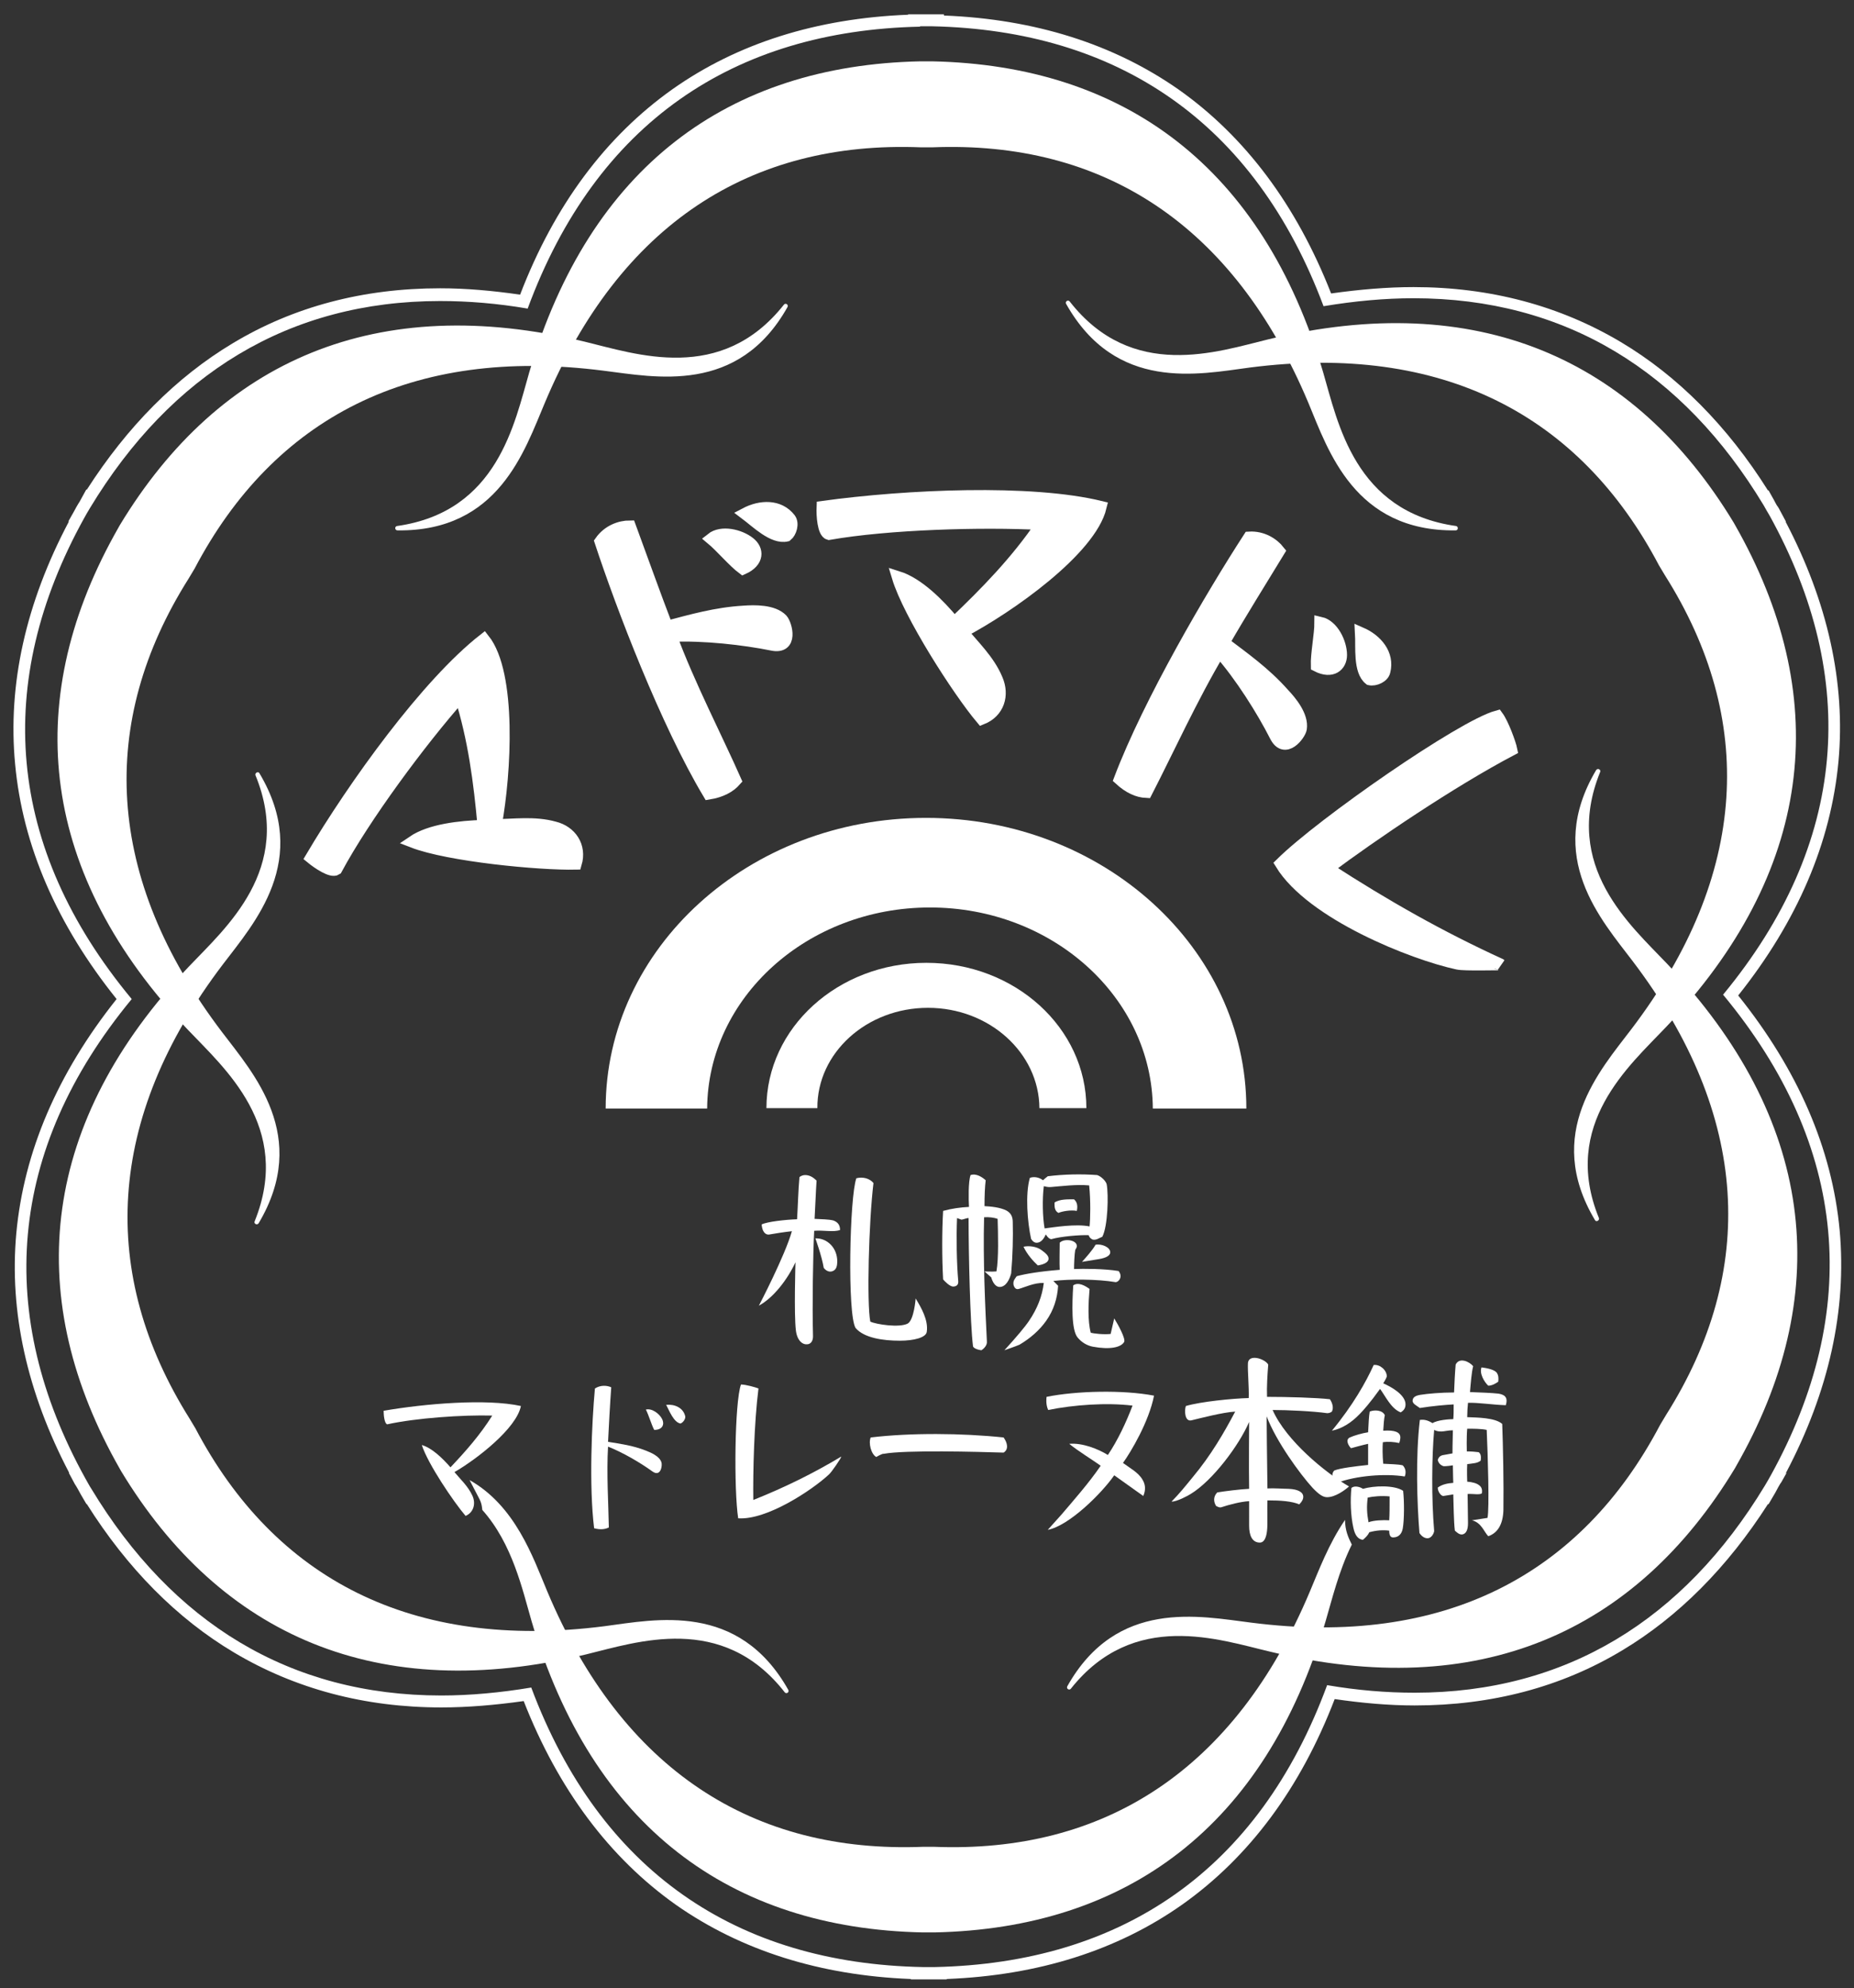
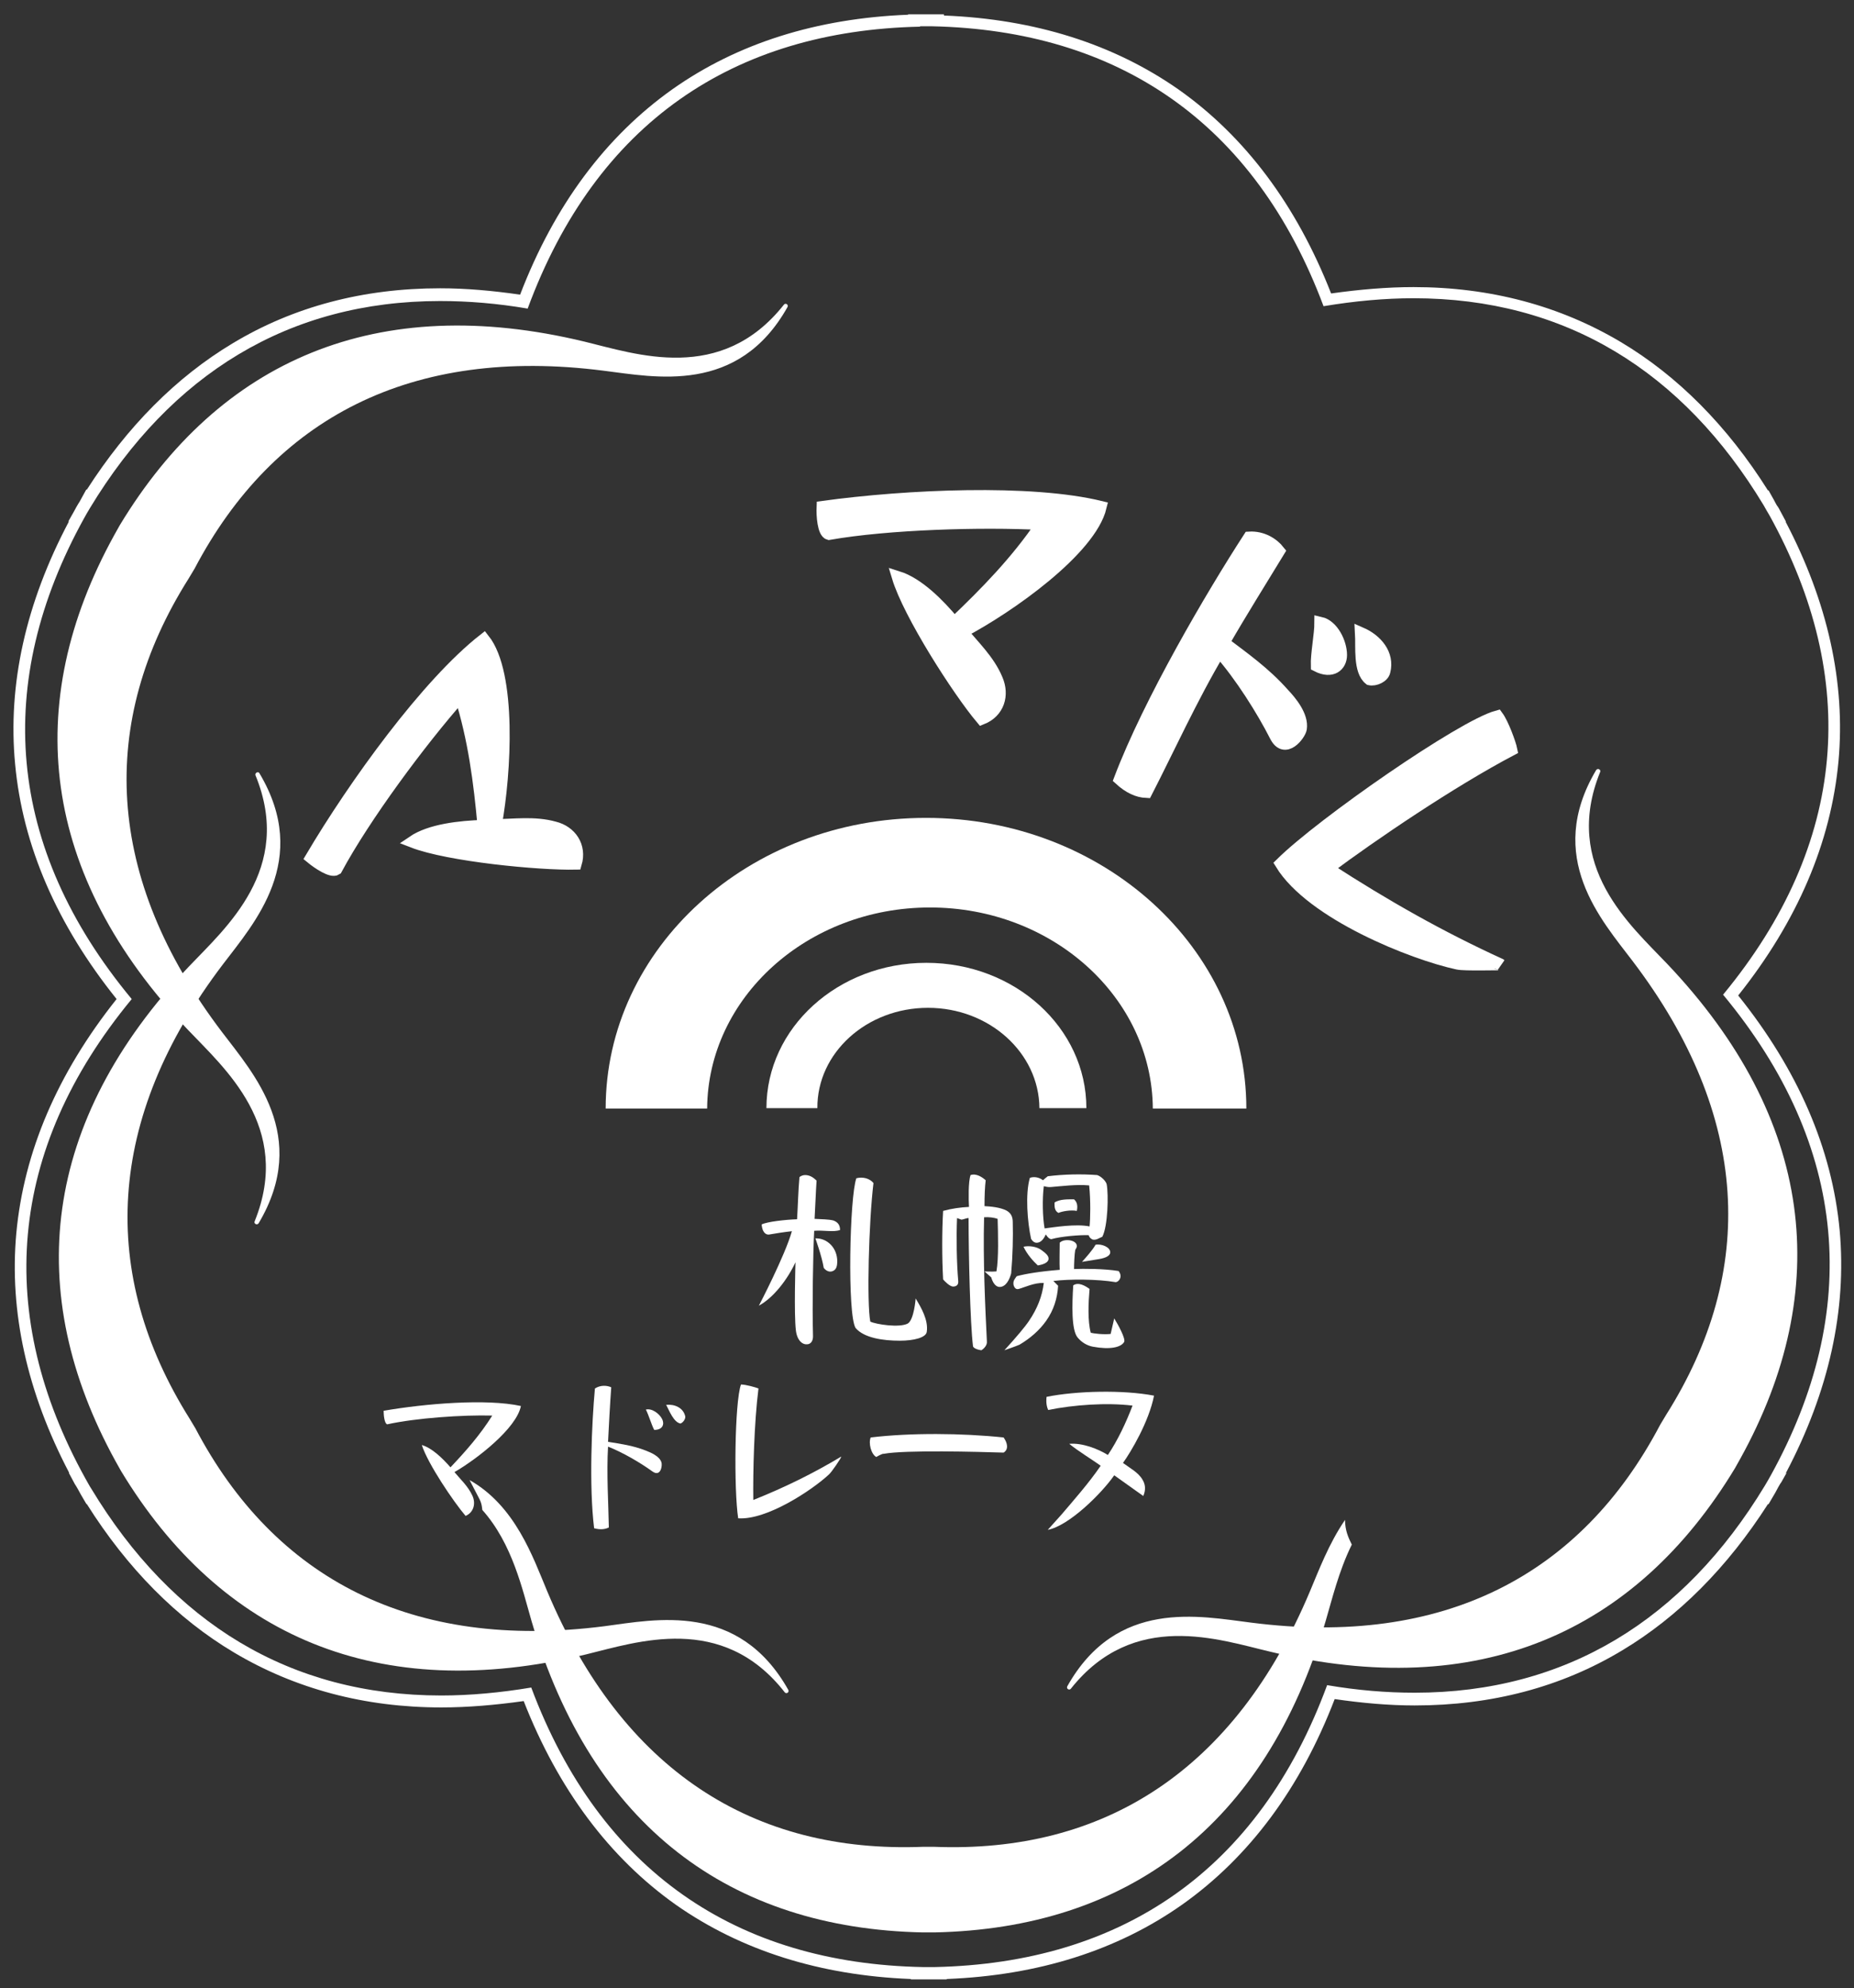
<svg xmlns="http://www.w3.org/2000/svg" version="1.1" id="レイヤー_1" x="0px" y="0px" viewBox="0 0 465.9 499.3" style="enable-background:new 0 0 465.9 499.3;" xml:space="preserve">
  <rect x="0" y="0" width="465.9" height="499.3" fill="#333333" stroke="none" />
  <style type="text/css">
	.st0{fill:#FFFFFF;}
	.st1{fill:#FFFFFF;stroke:#FFFFFF;stroke-width:3;}
</style>
  <g>
    <path class="st0" d="M233.7,227.9c30.8,0,55.8,22.6,56,50.5h23.5c0-40.3-36-73-80.5-73s-80.5,32.7-80.5,73h25.5   C177.9,250.5,202.9,227.9,233.7,227.9z" />
    <path class="st0" d="M233.2,253.1c15.4,0,27.9,11.3,28,25.2H273c0-20.2-18-36.5-40.2-36.5s-40.2,16.3-40.2,36.5h12.8   C205.3,264.4,217.8,253.1,233.2,253.1z" />
  </g>
  <g>
-     <path class="st0" d="M418.6,258c37-38.9,41.8-81.8,18.5-124.2l0,0c-0.2-0.4-1.2-2.1-1.4-2.5l0,0C410.6,89.8,371,72.6,318.8,85.2   c-12.8,3.1-34.3,10.6-50-9.5c-0.4-0.5-1.2,0-0.9,0.6c12.5,22.2,33.3,17.7,46.2,16c48.4-6.2,82.9,11.9,102.8,49.7l1.5,2.5   c22.8,36.1,21.1,75.1-8.4,113.9c-7.9,10.4-22.2,26.2-9.2,48c0.3,0.6,1.2,0.1,1-0.5C392.2,282.4,409.5,267.6,418.6,258z" />
    <path class="st0" d="M319.2,414.8c52.2,12.6,91.7-4.6,116.8-46.1l0,0c0.2-0.4,1.2-2.1,1.4-2.5l0,0c23.4-42.4,18.5-85.3-18.5-124.2   c-9.1-9.6-26.4-24.4-16.8-48.1c0.3-0.6-0.6-1.1-1-0.5c-13,21.9,1.4,37.7,9.2,48c29.5,38.8,31.2,77.8,8.4,113.9l-1.5,2.5   c-19.9,37.8-54.4,55.9-102.8,49.7c-12.9-1.6-33.8-6.1-46.2,16c-0.3,0.6,0.5,1.1,0.9,0.6C284.9,404.2,306.4,411.8,319.2,414.8z" />
    <g>
      <path class="st0" d="M121.2,379.2c7.6,8.5,10.1,20.1,12.4,28c15.2,51.5,49.9,77.1,98.3,78.1l0,0c0.5,0,2.4,0,2.9,0l0,0    c48.4-1,83.1-26.6,98.3-78.1c1.6-5.4,3.3-12.6,6.6-19.3l0,0c-0.9-1.8-1.7-3.6-1.7-6.2l0,0c-4.1,6-6.6,12.7-8.8,17.9    c-18.9,45-51.8,65.9-94.5,64.2H232c-42.7,1.7-75.6-19.2-94.5-64.2c-3.6-8.6-8-21.4-19.5-27.9l2.5,4.8c0.3,0.6,0.5,1.2,0.6,1.9    L121.2,379.2z" />
    </g>
    <path class="st0" d="M47.5,242.7c-37,38.9-41.8,81.8-18.5,124.2l0,0c0.2,0.4,1.2,2.1,1.4,2.5l0,0c25.1,41.5,64.6,58.7,116.8,46.1   c12.8-3.1,34.3-10.6,50,9.5c0.4,0.5,1.2,0,0.9-0.6c-12.5-22.2-33.3-17.7-46.2-16c-48.4,6.2-82.9-11.9-102.8-49.7l-1.5-2.5   C24.9,320,26.5,281,56,242.2c7.9-10.4,22.2-26.2,9.2-48c-0.3-0.6-1.2-0.1-1,0.5C73.9,218.3,56.6,233.1,47.5,242.7z" />
    <path class="st0" d="M146.9,85.8c-52.2-12.6-91.7,4.6-116.8,46.1l0,0c-0.2,0.4-1.2,2.1-1.4,2.5l0,0   c-23.4,42.4-18.5,85.3,18.5,124.2c9.1,9.6,26.4,24.4,16.8,48.1c-0.3,0.6,0.6,1.1,1,0.5c13-21.9-1.4-37.7-9.2-48   c-29.5-38.8-31.2-77.8-8.4-113.9l1.5-2.5c19.9-37.8,54.4-55.9,102.8-49.7c12.9,1.6,33.8,6.1,46.2-16c0.3-0.6-0.5-1.1-0.9-0.6   C181.2,96.5,159.8,88.9,146.9,85.8z" />
-     <path class="st0" d="M332.5,93.5c-15.2-51.5-49.9-77.1-98.3-78.1l0,0c-0.5,0-2.4,0-2.9,0l0,0c-48.4,1-83.1,26.6-98.3,78.1   c-3.7,12.7-7.9,35-33.2,38.6c-0.7,0.1-0.6,1.1,0.1,1.1c25.4,0.3,31.9-20,37-32c18.9-45,51.8-65.9,94.5-64.2h2.9   c42.7-1.7,75.6,19.2,94.5,64.2c5,12,11.6,32.3,37,32c0.7,0,0.7-1,0.1-1.1C340.4,128.5,336.2,106.1,332.5,93.5z" />
  </g>
  <g>
    <path class="st0" d="M234.2,6.6L234.2,6.6c46.7,1,81.1,24.1,98.4,70.3c7.8-1.3,15.4-2,22.6-2c38,0,67.6,18.2,88,52l0,0   c0.2,0.4,1.2,2.1,1.5,2.6l0,0c22.6,40.9,19.7,82.3-11.7,120.3c31.7,38.2,34.7,79.6,12,120.7l0,0c-0.2,0.4-1.2,2.1-1.5,2.6l0,0   c-20.4,33.7-50,52-88,52c-7.1,0-14.4-0.6-22-1.9c-17.2,46.6-51.7,69.8-98.6,70.8l0,0h-3l0,0c-46.7-0.9-81.1-24-98.4-70.2   c-7.8,1.3-15.4,2-22.6,2c-38,0-67.6-18.2-88-52l0,0c-0.3-0.4-1.2-2.1-1.5-2.6l0,0c-22.6-40.9-19.7-82.3,11.7-120.3   c-31.7-38.2-34.7-79.6-12-120.7l0,0c0.2-0.4,1.2-2.1,1.5-2.6l0,0c20.4-33.7,50-52,88-52c7.1,0,14.4,0.6,22,1.9   c17.2-46.6,51.7-69.8,98.6-70.8V6.6H234.2 M237.2,3.6h-3h-3h-3v0.1c-23,0.9-42.9,7.2-59.2,18.7c-16.8,11.9-29.7,29.2-38.3,51.6   c-6.9-1-13.6-1.6-20.1-1.6c-19.3,0-36.8,4.6-52.1,13.8C44.3,94.7,32,107.1,21.8,123l-0.1-0.1L20,126c-0.3,0.4-1.3,2.2-1.5,2.6   l-1.3,2.3l0.1,0.1C6.5,151.4,1.9,171.9,3.8,191.9c1.9,20.5,10.5,40.3,25.5,59C14.4,269.6,6,289.3,4.1,309.7   c-1.8,19.7,2.7,40,13.3,60.2h-0.1l1.5,2.8c0.3,0.4,1.3,2.2,1.5,2.6l1.4,2.4h0.1c10.2,16.2,22.7,28.8,37,37.3   c15.3,9.1,32.8,13.8,52.1,13.8c6.6,0,13.6-0.6,20.7-1.6c8.7,22.2,21.6,39.4,38.3,51.2c16.3,11.4,36.1,17.7,59,18.6v0.1h3h3h3V497   c23-0.9,42.9-7.2,59.2-18.7c16.8-11.9,29.7-29.2,38.3-51.6c6.9,1,13.6,1.6,20.1,1.6c19.3,0,36.8-4.6,52.1-13.8   c14.2-8.5,26.5-20.9,36.7-36.8l0.1,0.1l1.7-2.9c0.1-0.2,0.4-0.7,0.7-1.3c0.3-0.5,0.6-1.1,0.8-1.3l1.3-2.3l-0.1-0.1   c10.8-20.5,15.3-40.9,13.5-60.9c-1.9-20.5-10.5-40.3-25.5-59c14.9-18.7,23.3-38.4,25.2-58.8c1.8-19.7-2.7-40-13.3-60.2h0.1   l-1.5-2.8c-0.1-0.2-0.4-0.8-0.8-1.3c-0.3-0.5-0.6-1.1-0.7-1.3l-1.4-2.5l-0.1,0.1c-10.2-16.2-22.7-28.8-37-37.3   c-15.3-9.1-32.8-13.8-52.1-13.8c-6.6,0-13.6,0.6-20.7,1.6c-8.7-22.2-21.6-39.4-38.3-51.2c-16.3-11.4-36.1-17.7-59-18.6L237.2,3.6   L237.2,3.6z" />
  </g>
  <g>
    <path class="st1" d="M124.6,207.2c4.5,0,9.7-0.8,14.7,0.6c4.1,1,6.7,4.7,5.4,9.1c-9.1,0.2-32-2-41-5.5c4.4-3,11.8-3.8,17.8-4   c-1-11-2.4-21.9-5.8-32.6c-10,11.3-24.1,30.3-31.2,43.5c-1.2,0.8-4.6-1.5-6.3-2.9c10.9-18.4,29.1-43.6,43.4-54.8   C128.4,169.2,127,194.1,124.6,207.2z" />
-     <path class="st1" d="M194,161.9c-6.9-1.4-17.2-2.6-25.4-2.2c4.5,12.2,11.6,25.9,16.2,36.3c-1.4,1.6-3.6,2.8-6.7,3.3   c-10.7-17.9-21.8-46.9-27.2-63.3c1.9-2.7,4.9-3.8,7.4-3.8c2.8,7.6,6.4,17.7,9.3,25.2c6.1-1.6,12.3-3.4,19.3-3.8   c2.7-0.2,7.4-0.3,9.6,2C197.6,156.8,199.3,163,194,161.9z M186.7,142.8c-2.3-1.7-5.6-5.6-7.9-7.5c2.5-2,7.1-0.9,9.5,1   C190.5,138,190.7,141,186.7,142.8z M197.7,134.5c-3.4,0.8-7.6-3.4-10.4-5.5c3.8-2,8.5-2.2,11.2,1.3   C199.4,131.5,198.7,133.7,197.7,134.5z" />
    <path class="st1" d="M241.8,158.7c2.8,3.5,6.7,7.1,8.7,11.9c1.7,3.9,0.5,8.2-3.8,9.9c-5.9-7-18.3-26.3-21.1-35.6   c5.1,1.6,10.3,6.8,14.2,11.5c8-7.6,15.7-15.5,22-24.8c-15-0.8-38.7-0.1-53.5,2.5c-1.4-0.4-1.7-4.6-1.6-6.8   c21.2-2.9,52.3-4.3,69.9,0C274,138.1,253.6,152.5,241.8,158.7z" />
    <path class="st1" d="M320.5,184.8c-3.2-6.3-8.7-15.1-14.1-21.2c-6.7,11.2-13.1,25.2-18.3,35.3c-2.2-0.1-4.4-1.1-6.7-3.2   c7.4-19.5,23.1-46.2,32.5-60.7c3.3-0.2,6,1.5,7.5,3.4c-4.2,6.9-9.9,16-13.9,23c5,3.8,10.3,7.5,15,12.8c1.9,2,4.9,5.6,4.4,8.8   C326.7,184.4,322.9,189.6,320.5,184.8z M330.9,167.2c-0.1-2.9,0.9-7.9,0.9-10.8c3.1,0.7,5.2,5,5.2,8.1   C337,167.1,334.8,169.2,330.9,167.2z M344.2,170.6c-2.7-2.1-2-8.1-2.2-11.6c3.9,1.7,7,5.3,5.9,9.6   C347.6,170,345.5,170.9,344.2,170.6z" />
    <path class="st1" d="M366.3,242c-11.2-2.4-36.7-12.5-44.4-25.1c10.2-10.1,45.5-34.6,54.4-37c1.4,1.9,3.2,6.9,3.5,8.4   c-15.2,8-35.1,21.5-46.2,29.8c14.5,9.4,28.5,17.3,43.4,24.1C376.9,242.1,368,242.4,366.3,242z" />
  </g>
  <g>
    <g>
      <path class="st0" d="M204.6,309.1c-0.3,6-0.5,18.9-0.3,26.2c0.1,1.5-0.6,2.3-1.5,2.3c-1.2,0.1-2.5-1-2.8-3.5    c-0.5-4-0.1-17.1-0.1-17.1c-2,4.3-5.5,8.9-9.2,10.9c0,0,6.5-12.4,8.3-18.7c-1.9,0.2-4.4,0.6-5.5,0.8c-1.2,0.3-2-0.8-2.1-2.5    c1.4-0.7,6-1.2,8.9-1.3c0.2-3.2,0.3-7.4,0.6-10.6c0.4-0.3,0.9-0.5,1.4-0.5c1.1,0,2,0.5,2.9,1.4c-0.2,2.9-0.3,6.1-0.5,9.6    c1.7,0.1,3.5,0.1,4.7,0.4c1.1,0.4,1.7,1.1,1.7,2.4C209.5,309.5,206.9,308.9,204.6,309.1z M209.5,319.1c-1,0.6-2,0-2.5-0.7    c-0.5-3-2.1-7.4-2.1-7.4c2.9-0.1,5.5,2.3,5.5,5.8C210.4,317.8,210.2,318.7,209.5,319.1z M226.1,336.7c-4.2,0-9-0.7-11.1-3.2    c-2.1-3.4-1.5-33,0.2-37.6c1.6-0.4,3.3,0,4.3,1.2c-1.2,9.9-1.7,30.2-0.8,34.8c1.4,0.7,7.3,1.6,9.4,0.5c1.6-0.9,2-6.3,2-6.3    c1.4,2.3,3.2,5.4,2.8,8.3C232.8,335.9,229.7,336.7,226.1,336.7z" />
      <path class="st0" d="M254.1,319.8c-0.4,1.5-1.3,3.4-2.9,3.4c-1.1,0-1.8-1.3-2.1-2.4l-1.7-1.5c0,0,1.7,0.1,3,0    c0.6-3.3,0.4-9.7,0.3-13.2c-0.8-0.3-2.2-0.5-3.4-0.4c-0.3,10.6,0.3,23,0.7,31.2c0.1,0.9-0.7,1.8-1.4,2.2c-0.8-0.1-2.1-0.5-2.1-1.1    c-0.7-5.8-1.1-22.7-1.1-32.1c-0.6,0-1.4,0.4-1.8,0.4l-1.1-0.4c-0.2,4.7-0.1,11.3,0.3,15.8c0.1,0.9-0.4,1.4-1.3,1.4    c-0.8,0-2.1-1.3-2.5-1.8c-0.3-5.4-0.3-12.1,0-17.2c2.2-0.6,4.4-0.9,6.5-1c-0.1-1.9-0.2-6.3,0.4-8c1.5-0.5,3,0.6,3.8,1.3    c-0.2,1.6-0.3,3.9-0.3,6.5c1.7,0.1,3.9,0.3,5.5,1.1c1.1,0.6,1.6,1.5,1.6,2.9C254.6,310.6,254.5,315.2,254.1,319.8z M280.4,322    c-4.7-0.8-11.7-0.8-15.7-0.3l1.2,1.2c-0.2,3.2-1.1,6.1-3,8.8c-1.7,2.4-4,4.4-6.7,6c-0.9,0.4-3.8,1.4-3.8,1.4    c3.1-3.4,5.2-5.9,6.2-7.4c2.1-3.1,3.3-6.2,3.7-9.5c-2.4-0.1-4.8,1.1-6.3,1.5c-0.7,0.2-1.1-0.3-1.3-1c-0.2-1.1,0.4-1.6,0.8-2.2    c2.2-0.6,5.8-1.2,10.8-1.6c-0.1-1.3,0-6.1,0-6.8c1-1.1,4.1-0.8,4.3,0.7c0.1,0.4-0.4,1.1-0.4,1.1c-0.2,1.1-0.3,3.6-0.3,4.8    c2.3-0.1,7.6-0.1,11.2,0.5C282.2,320.6,281.2,321.9,280.4,322z M260.8,317.8c-1.2-1.1-2.7-2.8-3.6-4.7c1.3-0.3,3.3-0.1,4.6,0.9    c1.1,0.8,1.7,1.4,1.7,2.1C263.5,316.9,262.6,317.5,260.8,317.8z M277,310.6c-0.8,0.3-1.5,0.9-2.4,0.7c-0.3-0.1-0.9-0.5-1-1.1    c-2.2-0.1-7,0.3-9.4,1c-0.7,0-1.4-1.2-1.4-1.2c-0.6,1.4-1.4,2.1-2.3,2.1c-0.5,0-1-0.3-1.4-1c-0.9-4.1-1.5-11.2-0.3-15.3    c1.1-0.4,2.4-0.1,3.3,0.6c0.3-0.3,0.7-0.6,1.2-1c4-0.5,8.4-0.6,12.4-0.3c1,0.3,2.2,1.5,2.4,2.3C278.6,300,278.4,308,277,310.6z     M273.7,297.7c-3.2-0.3-7,0.2-9.5,0.4c-0.8,0.1-1.4-0.1-1.9-0.2c-0.4,3.3-0.3,7.8,0.2,10.6c2.3-0.3,7.9-1.2,11.3-0.5    C274,306.2,274.1,301.5,273.7,297.7z M266,304.6c-1.1-0.5-1-1.8-1-2.6c1.3-0.9,3.5-0.8,4.9-0.8c0.7,0.6,1,1.5,0.7,2.9    C269.1,303.8,266.9,304.2,266,304.6z M274.6,338.2c-1.5-0.3-2.8-1.1-3.8-2.3c-1.6-1.9-1.4-8.4-1.1-13.1c1.3-0.9,3,0.1,4.1,0.9    c-0.3,3.5-0.5,8,0.3,11c0.7,0.2,3.3,0.5,5,0.3l0.9-3.9c1,1.6,2.9,5.1,2.5,5.9C281.7,338.4,278.9,339,274.6,338.2z M276.2,316.2    l-4.3,0.7c0.9-1,2.7-3,3.4-4.3c1.5-0.3,3.7,0.6,3.7,1.9C279,315.3,278,315.9,276.2,316.2z" />
      <path class="st0" d="M114.2,369.7c1.4,1.7,3.4,3.5,4.5,5.9c0.9,1.9,0.4,4.2-1.7,5.1c-3-3.5-9.5-13.1-11-17.8    c2.5,0.7,5.2,3.3,7.2,5.6c3.8-4,7.5-8.2,10.5-13c-7.4-0.2-19.1,0.6-26.4,2.2c-0.7-0.2-0.9-2.3-0.9-3.4c10.4-1.8,25.8-3.1,34.5-1.2    C129.8,358.7,119.9,366.4,114.2,369.7z" />
      <path class="st0" d="M163.9,369.5c-2.9-2.1-7.3-4.7-11.1-6.2c-0.4,6.6,0.1,14.5,0.2,20.3c-1,0.5-2.2,0.6-3.7,0.2    c-1.3-10.6-0.6-26.4,0.2-35.1c1.4-0.9,3-0.8,4.1-0.3c-0.3,4.1-0.6,9.6-0.8,13.7c3.1,0.5,6.2,0.9,9.5,2.2c1.3,0.5,3.4,1.4,3.9,2.9    C166.5,367.9,166.1,371.1,163.9,369.5z M164.4,359.1c-0.7-1.3-1.4-3.8-2.1-5.1c1.5-0.4,3.4,1,4.1,2.4    C167,357.6,166.6,359.1,164.4,359.1z M171,357.5c-1.7-0.3-2.8-3.2-3.6-4.7c2.1-0.2,4.3,0.7,4.8,2.9    C172.3,356.4,171.6,357.3,171,357.5z" />
      <path class="st0" d="M208.3,370.3c-4.2,3.9-15.6,11.5-22.8,11c-1.1-7.2-0.9-29.1,0.7-33.6c1.2,0,3.7,0.7,4.4,1    c-1.1,8.7-1.4,21-1.3,28c8-3.2,15.1-6.7,22.1-10.9C211.5,366,209,369.7,208.3,370.3z" />
      <path class="st0" d="M222.1,365.1c-0.4-0.1-1.9,0.8-1.9,0.8c-1.3-0.7-2-3.5-1.4-4.9c10-1.2,23-1.1,33.4,0c1,1.4,1.3,3,0,3.8    C245.9,364.6,227.5,364.1,222.1,365.1z" />
      <path class="st0" d="M282.2,367.4c1.6,1.2,3.9,2.4,4.9,4.2c0.7,1.1,0.9,2.5,0.2,4.1l-7.3-5.2c-3.2,4.6-11.4,12.7-16.7,13.7    c0,0,2.4-2.7,3.5-3.9c2.8-3.3,6.8-7.8,9.8-12.2c-1.8-1.3-6-3.9-7.9-5.5c3.3-0.3,7.3,1.3,9.7,2.8c2.5-3.7,4.6-8.2,6.2-12.4    c-6.5-0.8-14.8-0.2-21.2,1.1c-0.7-1.5-0.4-3.3-0.4-3.3c7.4-1.5,19.2-1.8,27-0.3C288.7,357.1,284.2,364.6,282.2,367.4z" />
-       <path class="st0" d="M333.5,376c-1,0-2-0.6-3.7-2.4c-3.1-3.4-9.1-11.6-11.5-17.9c0,0,0.1,12.8,0.2,18.1c1.5-0.1,4.1,0.1,5.3,0.1    c2.5,0.1,3.7,0.9,3.7,2c0,0.6-0.3,1.2-1,1.9c-1.9-0.8-4.7-1-8-1c-0.1,2.1,0.1,5.9-0.1,7.6c-0.2,1.9-0.8,3-1.8,3    c-2,0-2.7-1.9-2.7-4.2V377c-2.1,0.1-5.1,0.9-6.9,1.5c-0.5,0.2-1-0.1-1.4-0.3c-0.7-1.1-0.7-2.4,0.3-3.4c1.8-0.3,5.8-0.8,8-0.9    c-0.1-4.9,0-16.8,0-16.8c-2.5,5.8-9.1,14.7-14.7,18.1c-0.6,0.4-3.6,2-4.8,1.9c1.9-1.9,3.5-3.9,5.3-6.1c4.6-5.5,7.9-11.2,10.7-16.5    c-3.2,0.2-8.5,1.6-11,2.2c-1.7,0.4-1.8-2.5-1.4-3.6c3.7-1.1,11.8-1.9,15.8-2c0.1-2.8-0.3-6.6-0.2-8.8c0.1-0.9,0.7-1.3,1.7-1.3    c1.3,0,3,0.9,3.4,1.7c-0.2,2.5-0.4,5.6-0.3,8.1c5,0,12.4,0.2,15.8,0.6c0.6,0.9,1,2.1,0.5,3.1c-0.4,0.3-0.8,0.4-1.2,0.4    c-3.5-0.5-10-0.8-13.7-0.8c3.4,7.7,13.3,15.8,19.2,19.2C337.9,374.3,335.5,376,333.5,376z" />
-       <path class="st0" d="M352,354.7c-2.4-0.9-3.8-4-5.2-5.9c-2.5,3.5-4.3,5.5-5.1,6.3c-2.1,2.2-4.5,3.7-7,4.2    c5.3-6.4,8.6-12.3,10.5-16.5c1.6-0.2,3.3,1.3,3.3,2.9c-0.3,0.8-0.9,1.7-0.9,1.7c1.8,0.8,5.6,2.8,5.6,5.3    C353.2,353.8,352.6,354.3,352,354.7z M336,372.4c-0.9-0.6-1.7-2.1-0.7-3.1c1.4-0.6,5.6-1.1,8.5-1.4v-5.3c-1.4,0.3-3.2,0.8-4.3,1.1    c-0.6-0.6-1.5-2.1-0.3-2.7c1.1-0.5,3.2-1.1,4.6-1.3c0.1-2,0.2-4.1,0.4-5.2c1.2-0.5,3.2-0.4,3.8,0.9c-0.2,0.9-0.3,2.2-0.4,3.9    c3-0.2,4.3,0.4,4.3,1.7c0,0.3-0.1,1-0.3,1.4c-1.3-0.3-2.8-0.4-4.1-0.2c-0.1,1.1-0.1,3.4,0.1,5.4c1.5,0.1,3.7,0.1,4.9,0.4    c0.9,0.9,0.8,2.1,0.5,2.8C348.1,370,340.7,370.6,336,372.4z M352.5,383.9c-0.3,1.5-1.2,2.2-2.4,2.2c-0.4,0-1-0.1-1-1.7    c-1.5-0.2-3.2-0.1-5,0.4c-0.3,0.7-0.9,1.3-1.6,1.9c-1.2-0.1-2-1.1-2.4-3c-0.7-3.1-0.8-7-0.5-10c0.7-0.7,2.2-0.3,2.9,0.2    c2.7-0.8,7.9-1,10.1,0.5C352.9,377,352.9,381.7,352.5,383.9z M343.7,376.1c-0.3,2.3-0.2,4,0.2,6.2c1.2-0.5,3.7-0.6,5.2-0.5    c0.1-1.5,0.1-3,0.1-6C347.1,375.6,345,375.8,343.7,376.1z M368.9,352.3c-0.1,0.8-0.2,2.5-0.2,3.6c2.4,0.1,7,0.1,8.8,1.7    c0.2,5.3,0.4,15.1,0.3,21.6c-0.1,3.7-1.5,5.8-3.8,6.6c-1.1-1.1-1.7-3.4-4.1-4l3.9-0.6c0.5-2.2,0.1-15.5-0.2-22.1    c-1.3-0.3-3.5-0.3-4.9-0.3c-0.2,2.2-0.1,5.7-0.1,5.7c1.2,0,2.2,0.1,3,0.2c0.6,0.5,0.6,1.2,0.5,2.1c-0.8,0.7-2,0.7-3.4,0.9    c-0.1,1.6,0,4.4,0,4.4c1.3,0.1,2.4,0.4,3,0.9c0.7,0.5,0.8,1.2,0.7,2c-0.5,0.5-2.2,0.1-3.6,0.2c0,1.9,0.1,5.3,0.1,7.3    c0,1.6-0.4,2.5-1.2,2.8c-0.9,0.3-1.6-0.5-2.1-0.9c-0.3-2.4-0.3-6.4-0.4-9.1l-2.5,0.4c-0.6,0-1.4-1.1-1.4-2.1    c1-0.8,2.5-1.1,3.9-1.2c0,0-0.1-2.7-0.1-4.4c0,0-1.9,0.3-2.4,0.2c-0.8-0.3-1.2-0.8-1.4-1.5c0.2-0.8,0.7-1.2,1.5-1.3l2.2-0.4    c0,0,0-2.9,0.1-5.8c-1.2,0-2.2,0.3-2.9,0.3s-1.3-0.1-1.8-0.4c-0.6,6.7-0.7,17.3,0,25.4c-0.1,0.7-0.7,1.7-1.5,1.8    c-0.8,0.1-1.6-0.4-2.2-1.3c-0.6-7.3-1-19.2,0.1-28.4c1.2-0.2,2.2,0.2,3.2,0.8c1.2-0.8,4.3-1,5.2-1c0.1-0.8,0.1-2.4,0.1-3.7    c-2,0.1-5.4,0.4-8.5,0.9c-0.8-0.6-2-1.1-1.8-2c0.1-0.7,0.7-1.1,1.9-1.3c1.8-0.3,5.3-0.6,8.5-0.6c0.1-2.5,0.2-4.7,0.4-7    c0.9-1.9,3.4-0.8,4.4,0.4c-0.4,1.5-0.6,4.2-0.8,6.5c2.5,0.1,5.5,0.2,7.2,0.4c1.9,0.3,2.3,1.3,1.8,2.9    C375.1,352.8,371.4,352.2,368.9,352.3z M374,348c-1-0.9-2.3-3.1-1.7-4.6c1.6,0.2,3.2,0.6,3.8,1.3c0.5,0.7,0.5,1.5,0.4,2.3    C376.2,347.2,375.1,348,374,348z" />
    </g>
  </g>
</svg>